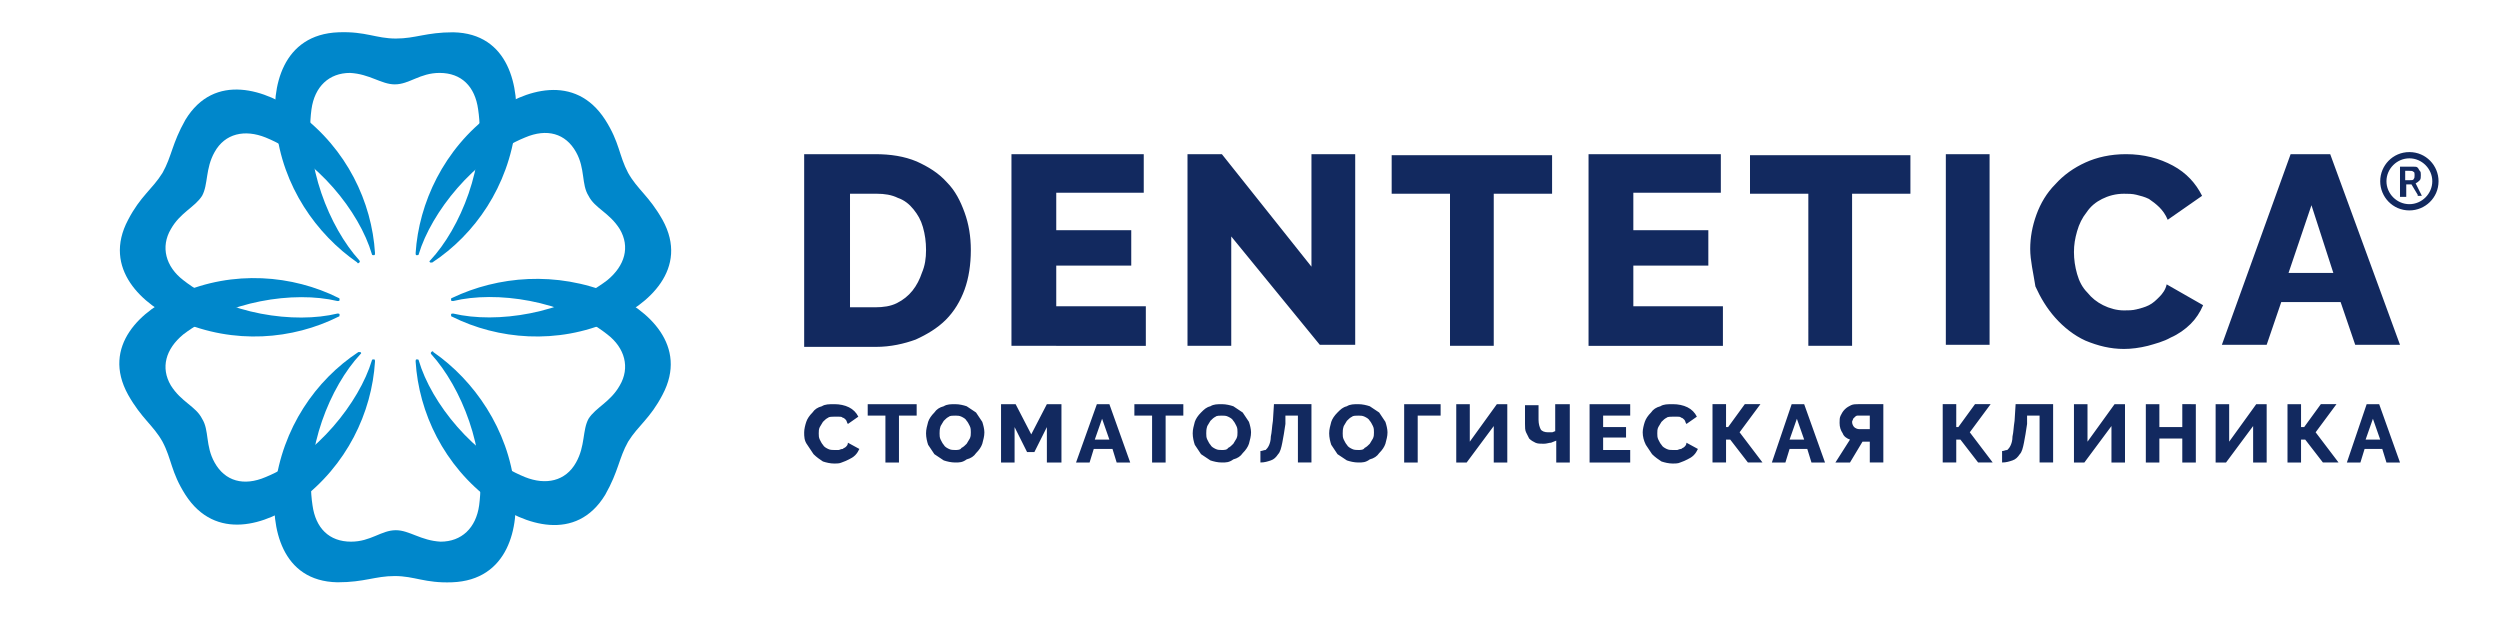
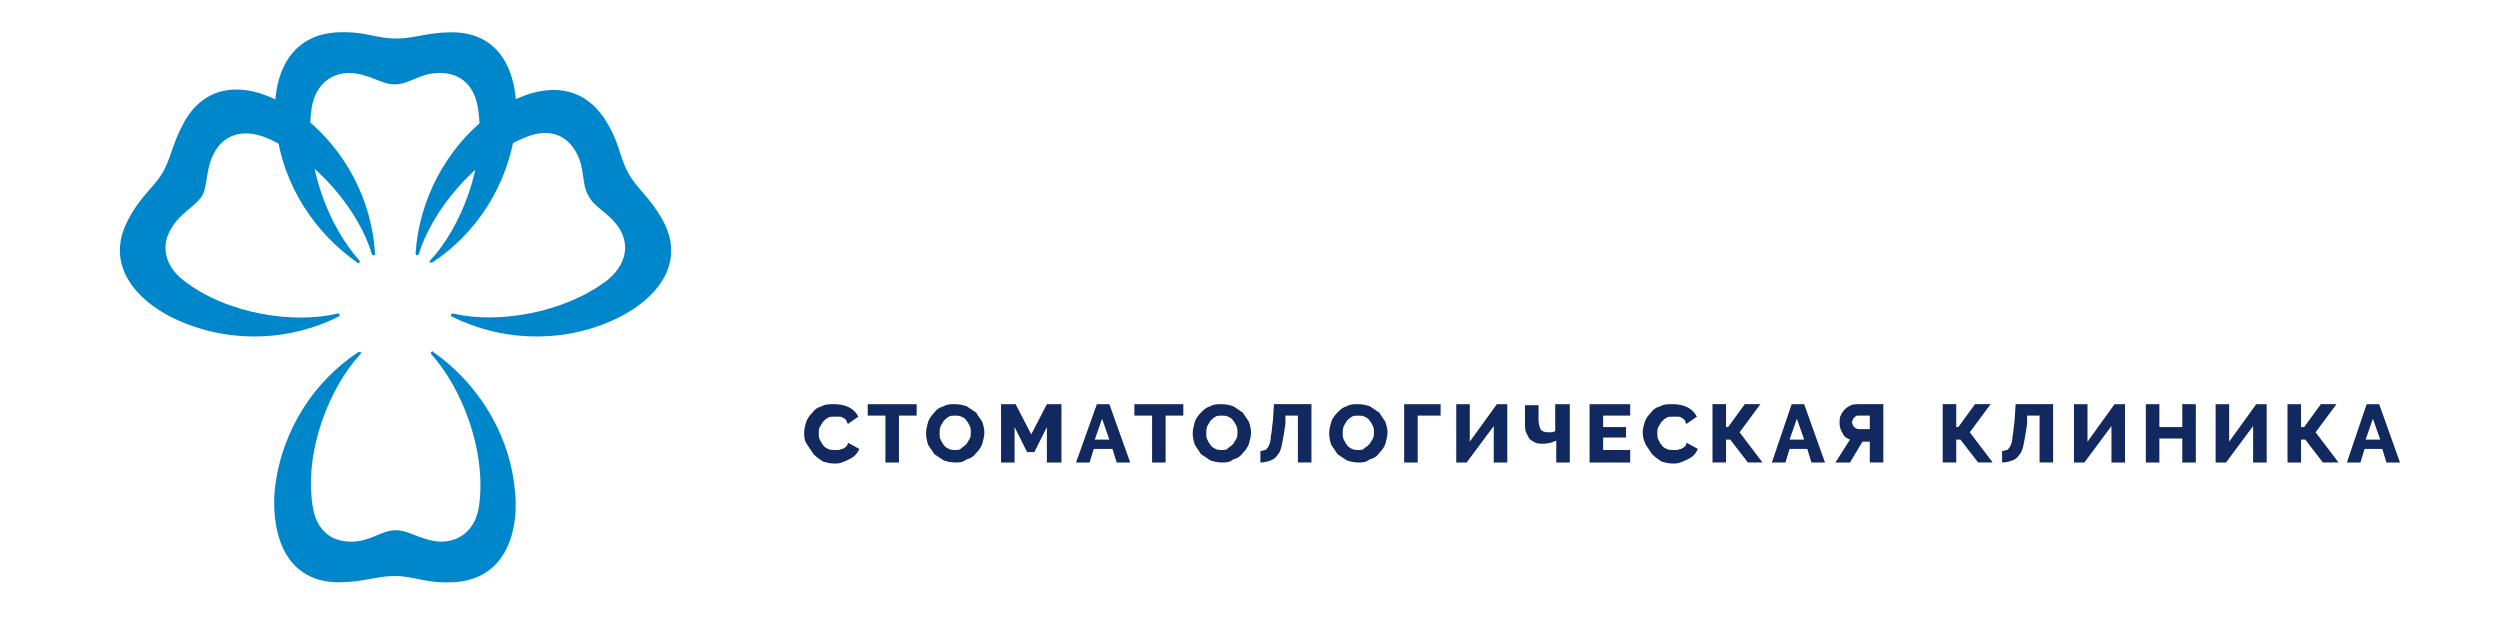
<svg xmlns="http://www.w3.org/2000/svg" width="220" height="55" viewBox="0 0 240 60" style="enable-background:new 0 0 240 60;" xml:space="preserve">
  <style type="text/css">
	.st0{fill-rule:evenodd;clip-rule:evenodd;fill:#0087CB;}
	.st1{fill-rule:evenodd;clip-rule:evenodd;fill:#12295F;}
</style>
  <g>
    <g>
      <path class="st0" d="M47.2,10.9c3.1-2.3,8-3.9,10.9,0.6c1.4,2.2,1.3,3.4,2.2,5.1c0.9,1.6,2,2.2,3.3,4.5c2.6,4.7-1.4,8.2-4.9,9.7    c-5.2,2.3-10.9,1.8-15.3-0.4c-0.1,0-0.1-0.1-0.1-0.2c0-0.1,0.1-0.1,0.2-0.1c4.2,1,10.6,0,14.8-3.2c1.7-1.4,2.2-3.2,1.2-4.9    c-1-1.6-2.4-2-3-3.2c-0.7-1.1-0.3-2.6-1.2-4.2c-1-1.8-2.8-2.3-4.9-1.4c-4.9,2-9,7.2-10.2,11.2c0,0.1-0.1,0.1-0.2,0.1    c-0.1,0-0.1-0.1-0.1-0.2C40.2,19.5,42.6,14.3,47.2,10.9z" />
      <path class="st0" d="M17.2,30.8c-3.5-1.5-7.4-5-4.9-9.7c1.2-2.3,2.3-2.9,3.3-4.5c0.9-1.6,0.9-2.8,2.2-5.1    c2.8-4.6,7.8-2.9,10.9-0.6c4.6,3.4,7,8.5,7.3,13.4c0,0.1,0,0.2-0.1,0.2c-0.1,0-0.2,0-0.2-0.1c-1.2-4.1-5.3-9.2-10.2-11.2    c-2-0.8-3.9-0.4-4.9,1.4c-0.9,1.6-0.6,3.1-1.2,4.2c-0.7,1.1-2.1,1.6-3,3.2c-1,1.7-0.5,3.6,1.2,4.9c4.2,3.3,10.7,4.2,14.8,3.2    c0.1,0,0.2,0,0.2,0.1c0,0.1,0,0.2-0.1,0.2C28.1,32.6,22.5,33.1,17.2,30.8z" />
      <path class="st0" d="M49.4,46.8c0.5,3.8-0.6,8.9-6,9.1c-2.6,0.1-3.6-0.6-5.5-0.6c-1.9,0-2.9,0.6-5.5,0.6c-5.4-0.1-6.4-5.3-6-9.1    c0.7-5.7,3.9-10.3,8-13c0.1,0,0.2,0,0.2,0c0.1,0.1,0.1,0.1,0,0.2c-2.9,3.1-5.4,9.2-4.6,14.5c0.3,2.2,1.6,3.5,3.7,3.5    c1.9,0,2.9-1.1,4.3-1.1c1.3,0,2.4,1,4.3,1.1c2,0,3.4-1.3,3.7-3.5c0.7-5.3-1.7-11.3-4.6-14.5c-0.1-0.1,0-0.2,0-0.2    c0.1-0.1,0.2-0.1,0.2,0C45.5,36.5,48.8,41.2,49.4,46.8z" />
      <path class="st0" d="M26.5,12.2c-0.5-3.8,0.6-8.9,6-9.1c2.6-0.1,3.6,0.6,5.5,0.6c1.9,0,2.9-0.6,5.5-0.6c5.4,0.1,6.4,5.3,6,9.1    c-0.7,5.7-3.9,10.3-8,13c-0.1,0-0.2,0-0.2,0c-0.1-0.1-0.1-0.1,0-0.2c2.9-3.1,5.4-9.2,4.6-14.5c-0.3-2.2-1.6-3.5-3.7-3.5    c-1.9,0-2.9,1.1-4.3,1.1c-1.3,0-2.4-1-4.3-1.1c-2,0-3.4,1.3-3.7,3.5c-0.7,5.3,1.7,11.3,4.6,14.5c0.1,0.1,0,0.2,0,0.2    c-0.1,0.1-0.2,0.1-0.2,0C30.4,22.5,27.1,17.9,26.5,12.2z" />
-       <path class="st0" d="M58.7,28.2c3.5,1.5,7.4,5,4.9,9.7c-1.2,2.3-2.3,2.9-3.3,4.5c-0.9,1.6-0.9,2.8-2.2,5.1    c-2.8,4.6-7.8,2.9-10.9,0.6c-4.6-3.4-7-8.5-7.3-13.4c0-0.1,0-0.2,0.1-0.2c0.1,0,0.2,0,0.2,0.1c1.2,4.1,5.3,9.2,10.2,11.2    c2,0.8,3.9,0.4,4.9-1.4c0.9-1.6,0.6-3.1,1.2-4.2c0.7-1.1,2.1-1.6,3-3.2c1-1.7,0.5-3.6-1.2-4.9c-4.2-3.3-10.7-4.2-14.8-3.2    c-0.1,0-0.2,0-0.2-0.1c0-0.1,0-0.2,0.1-0.2C47.8,26.5,53.4,26,58.7,28.2z" />
-       <path class="st0" d="M28.7,48.1c-3.1,2.3-8,3.9-10.9-0.6c-1.4-2.2-1.3-3.4-2.2-5.1c-0.9-1.6-2-2.2-3.3-4.5    c-2.6-4.7,1.3-8.2,4.9-9.7c5.2-2.3,10.9-1.8,15.3,0.4c0.1,0,0.1,0.1,0.1,0.2c0,0.1-0.1,0.1-0.2,0.1c-4.2-1-10.6,0-14.8,3.2    c-1.7,1.4-2.2,3.2-1.2,4.9c1,1.6,2.4,2,3,3.2c0.7,1.1,0.3,2.6,1.2,4.2c1,1.8,2.8,2.3,4.9,1.4c4.9-2,9-7.2,10.2-11.2    c0-0.1,0.1-0.1,0.2-0.1c0.1,0,0.1,0.1,0.1,0.2C35.7,39.6,33.3,44.7,28.7,48.1z" />
    </g>
-     <path class="st1" d="M77.2,33.2V14.8H84c1.5,0,2.8,0.2,4,0.7c1.1,0.5,2.1,1.1,2.9,2c0.8,0.8,1.3,1.8,1.7,2.9   c0.4,1.1,0.6,2.3,0.6,3.6c0,1.4-0.2,2.7-0.6,3.8c-0.4,1.1-1,2.1-1.8,2.9c-0.8,0.8-1.8,1.4-2.9,1.9c-1.1,0.4-2.4,0.7-3.8,0.7H77.2   L77.2,33.2z M88.9,24c0-0.8-0.1-1.5-0.3-2.2c-0.2-0.7-0.5-1.2-0.9-1.7c-0.4-0.5-0.9-0.9-1.5-1.1c-0.6-0.3-1.3-0.4-2-0.4h-2.6v10.9   H84c0.8,0,1.5-0.1,2.1-0.4c0.6-0.3,1.1-0.7,1.5-1.2c0.4-0.5,0.7-1.1,0.9-1.7C88.8,25.5,88.9,24.8,88.9,24L88.9,24z M110,29.5v3.7   H97.1V14.8h12.7v3.7h-8.4v3.6h7.2v3.4h-7.2v3.9H110L110,29.5z M118.2,22.7v10.5H114V14.8h3.3l8.6,10.8V14.8h4.2v18.3h-3.4   L118.2,22.7L118.2,22.7z M149,18.6h-5.6v14.6h-4.2V18.6h-5.6v-3.7H149V18.6L149,18.6z M165.4,29.5v3.7h-12.9V14.8h12.7v3.7h-8.4   v3.6h7.2v3.4h-7.2v3.9H165.4L165.4,29.5z M183.4,18.6h-5.6v14.6h-4.2V18.6h-5.6v-3.7h15.4V18.6L183.4,18.6z M186.8,33.2V14.8h4.2   v18.3H186.8L186.8,33.2z M194.9,23.9c0-1.1,0.2-2.2,0.6-3.3c0.4-1.1,1-2.1,1.8-2.9c0.8-0.9,1.8-1.6,2.9-2.1   c1.1-0.5,2.4-0.8,3.9-0.8c1.7,0,3.2,0.4,4.5,1.1c1.3,0.7,2.2,1.7,2.8,2.9l-3.3,2.3c-0.2-0.5-0.5-0.9-0.8-1.2   c-0.3-0.3-0.7-0.6-1-0.8c-0.4-0.2-0.8-0.3-1.2-0.4c-0.4-0.1-0.8-0.1-1.2-0.1c-0.8,0-1.5,0.2-2.1,0.5c-0.6,0.3-1.1,0.7-1.5,1.3   c-0.4,0.5-0.7,1.1-0.9,1.8c-0.2,0.7-0.3,1.3-0.3,2c0,0.7,0.1,1.4,0.3,2.1c0.2,0.7,0.5,1.3,1,1.8c0.4,0.5,0.9,0.9,1.5,1.2   c0.6,0.3,1.3,0.5,2,0.5c0.4,0,0.8,0,1.2-0.1c0.4-0.1,0.8-0.2,1.2-0.4c0.4-0.2,0.7-0.5,1-0.8c0.3-0.3,0.6-0.7,0.7-1.2l3.5,2   c-0.3,0.7-0.7,1.3-1.2,1.8c-0.5,0.5-1.2,1-1.9,1.3c-0.7,0.4-1.5,0.6-2.2,0.8c-0.8,0.2-1.6,0.3-2.3,0.3c-1.3,0-2.5-0.3-3.7-0.8   c-1.1-0.5-2.1-1.3-2.9-2.2c-0.8-0.9-1.4-1.9-1.9-3C195.2,26.2,194.9,25,194.9,23.9L194.9,23.9z M219.9,14.8h3.8l6.7,18.3h-4.3   l-1.4-4.1H219l-1.4,4.1h-4.3L219.9,14.8L219.9,14.8z M224,26.2l-2.1-6.5l-2.2,6.5H224z" />
    <path class="st1" d="M77.2,41.5c0-0.3,0.1-0.7,0.2-1c0.1-0.3,0.3-0.6,0.6-0.9c0.2-0.3,0.5-0.5,0.9-0.6c0.3-0.2,0.7-0.2,1.2-0.2   c0.5,0,1,0.1,1.4,0.3c0.4,0.2,0.7,0.5,0.9,0.9l-1,0.7c-0.1-0.1-0.1-0.3-0.2-0.4c-0.1-0.1-0.2-0.2-0.3-0.2c-0.1-0.1-0.2-0.1-0.4-0.1   c-0.1,0-0.2,0-0.4,0c-0.2,0-0.5,0-0.6,0.1c-0.2,0.1-0.3,0.2-0.5,0.4c-0.1,0.2-0.2,0.3-0.3,0.5c-0.1,0.2-0.1,0.4-0.1,0.6   c0,0.2,0,0.4,0.1,0.6c0.1,0.2,0.2,0.4,0.3,0.5c0.1,0.2,0.3,0.3,0.5,0.4c0.2,0.1,0.4,0.1,0.6,0.1c0.1,0,0.2,0,0.4,0   c0.1,0,0.2-0.1,0.4-0.1c0.1-0.1,0.2-0.1,0.3-0.2c0.1-0.1,0.2-0.2,0.2-0.4l1.1,0.6c-0.1,0.2-0.2,0.4-0.4,0.6   c-0.2,0.2-0.4,0.3-0.6,0.4c-0.2,0.1-0.4,0.2-0.7,0.3c-0.2,0.1-0.5,0.1-0.7,0.1c-0.4,0-0.8-0.1-1.1-0.2c-0.3-0.2-0.6-0.4-0.9-0.7   c-0.2-0.3-0.4-0.6-0.6-0.9C77.2,42.3,77.2,41.9,77.2,41.5L77.2,41.5z M88,39.9h-1.7v4.5H85v-4.5h-1.7v-1.1H88V39.9L88,39.9z    M91.7,44.4c-0.4,0-0.8-0.1-1.1-0.2c-0.3-0.2-0.6-0.4-0.9-0.6c-0.2-0.3-0.4-0.6-0.6-0.9c-0.1-0.3-0.2-0.7-0.2-1.1   c0-0.4,0.1-0.7,0.2-1.1c0.1-0.3,0.3-0.6,0.6-0.9c0.2-0.3,0.5-0.5,0.9-0.6c0.3-0.2,0.7-0.2,1.1-0.2c0.4,0,0.8,0.1,1.1,0.2   c0.3,0.2,0.6,0.4,0.9,0.6c0.2,0.3,0.4,0.6,0.6,0.9c0.1,0.3,0.2,0.7,0.2,1c0,0.4-0.1,0.7-0.2,1.1c-0.1,0.3-0.3,0.6-0.6,0.9   c-0.2,0.3-0.5,0.5-0.9,0.6C92.4,44.4,92.1,44.4,91.7,44.4L91.7,44.4z M90.2,41.6c0,0.2,0,0.4,0.1,0.6c0.1,0.2,0.2,0.4,0.3,0.5   c0.1,0.2,0.3,0.3,0.5,0.4c0.2,0.1,0.4,0.1,0.6,0.1c0.2,0,0.5,0,0.6-0.2c0.2-0.1,0.3-0.2,0.5-0.4c0.1-0.2,0.2-0.3,0.3-0.5   c0.1-0.2,0.1-0.4,0.1-0.6c0-0.2,0-0.4-0.1-0.6c-0.1-0.2-0.2-0.4-0.3-0.5c-0.1-0.2-0.3-0.3-0.5-0.4c-0.2-0.1-0.4-0.1-0.6-0.1   c-0.2,0-0.5,0-0.6,0.1c-0.2,0.1-0.3,0.2-0.5,0.4c-0.1,0.2-0.2,0.3-0.3,0.5C90.2,41.2,90.2,41.4,90.2,41.6L90.2,41.6z M100.5,44.4   V41l-1.2,2.4h-0.7L97.4,41v3.4h-1.3v-5.6h1.4l1.5,2.9l1.5-2.9h1.4v5.6H100.5L100.5,44.4z M105.3,38.8h1.2l2,5.6h-1.3l-0.4-1.3H105   l-0.4,1.3h-1.3L105.3,38.8L105.3,38.8z M106.5,42.2l-0.7-2l-0.7,2H106.5L106.5,42.2z M113.6,39.9h-1.7v4.5h-1.3v-4.5h-1.7v-1.1h4.7   V39.9L113.6,39.9z M117.3,44.4c-0.4,0-0.8-0.1-1.1-0.2c-0.3-0.2-0.6-0.4-0.9-0.6c-0.2-0.3-0.4-0.6-0.6-0.9   c-0.1-0.3-0.2-0.7-0.2-1.1c0-0.4,0.1-0.7,0.2-1.1c0.1-0.3,0.3-0.6,0.6-0.9c0.3-0.3,0.5-0.5,0.9-0.6c0.3-0.2,0.7-0.2,1.1-0.2   c0.4,0,0.8,0.1,1.1,0.2c0.3,0.2,0.6,0.4,0.9,0.6c0.2,0.3,0.4,0.6,0.6,0.9c0.1,0.3,0.2,0.7,0.2,1c0,0.4-0.1,0.7-0.2,1.1   c-0.1,0.3-0.3,0.6-0.6,0.9c-0.2,0.3-0.5,0.5-0.9,0.6C118,44.4,117.7,44.4,117.3,44.4L117.3,44.4z M115.8,41.6c0,0.2,0,0.4,0.1,0.6   c0.1,0.2,0.2,0.4,0.3,0.5c0.1,0.2,0.3,0.3,0.5,0.4c0.2,0.1,0.4,0.1,0.6,0.1c0.2,0,0.5,0,0.6-0.2c0.2-0.1,0.3-0.2,0.5-0.4   c0.1-0.2,0.2-0.3,0.3-0.5c0.1-0.2,0.1-0.4,0.1-0.6c0-0.2,0-0.4-0.1-0.6c-0.1-0.2-0.2-0.4-0.3-0.5c-0.1-0.2-0.3-0.3-0.5-0.4   c-0.2-0.1-0.4-0.1-0.6-0.1c-0.2,0-0.5,0-0.6,0.1c-0.2,0.1-0.3,0.2-0.5,0.4c-0.1,0.2-0.2,0.3-0.3,0.5   C115.8,41.2,115.8,41.4,115.8,41.6L115.8,41.6z M123.4,40.7c-0.1,0.7-0.2,1.3-0.3,1.8c-0.1,0.5-0.2,0.9-0.4,1.1   c-0.2,0.3-0.4,0.5-0.7,0.6c-0.3,0.1-0.6,0.2-1,0.2l0-1.1c0.2,0,0.3-0.1,0.5-0.1c0.1-0.1,0.2-0.2,0.3-0.4c0.1-0.2,0.2-0.5,0.2-0.9   c0.1-0.4,0.1-0.9,0.2-1.5l0.1-1.6h3.6v5.6h-1.3v-4.5h-1.2L123.4,40.7L123.4,40.7z M130.4,44.4c-0.4,0-0.8-0.1-1.1-0.2   c-0.3-0.2-0.6-0.4-0.9-0.6c-0.2-0.3-0.4-0.6-0.6-0.9c-0.1-0.3-0.2-0.7-0.2-1.1c0-0.4,0.1-0.7,0.2-1.1c0.1-0.3,0.3-0.6,0.6-0.9   c0.3-0.3,0.5-0.5,0.9-0.6c0.3-0.2,0.7-0.2,1.1-0.2c0.4,0,0.8,0.1,1.1,0.2c0.3,0.2,0.6,0.4,0.9,0.6c0.2,0.3,0.4,0.6,0.6,0.9   c0.1,0.3,0.2,0.7,0.2,1c0,0.4-0.1,0.7-0.2,1.1c-0.1,0.3-0.3,0.6-0.6,0.9c-0.2,0.3-0.5,0.5-0.9,0.6   C131.1,44.4,130.8,44.4,130.4,44.4L130.4,44.4z M128.9,41.6c0,0.2,0,0.4,0.1,0.6c0.1,0.2,0.2,0.4,0.3,0.5c0.1,0.2,0.3,0.3,0.5,0.4   c0.2,0.1,0.4,0.1,0.6,0.1c0.2,0,0.5,0,0.6-0.2c0.2-0.1,0.3-0.2,0.5-0.4c0.1-0.2,0.2-0.3,0.3-0.5c0.1-0.2,0.1-0.4,0.1-0.6   c0-0.2,0-0.4-0.1-0.6c-0.1-0.2-0.2-0.4-0.3-0.5c-0.1-0.2-0.3-0.3-0.5-0.4c-0.2-0.1-0.4-0.1-0.6-0.1c-0.2,0-0.5,0-0.6,0.1   c-0.2,0.1-0.3,0.2-0.5,0.4c-0.1,0.2-0.2,0.3-0.3,0.5C128.9,41.2,128.9,41.4,128.9,41.6L128.9,41.6z M138.3,39.9h-2.2v4.5h-1.3v-5.6   h3.5V39.9L138.3,39.9z M141.1,42.4l2.6-3.6h1v5.6h-1.3v-3.5l-2.6,3.5h-1v-5.6h1.3V42.4L141.1,42.4z M149.4,38.8h1.3v5.6h-1.3v-2.1   c-0.2,0.1-0.3,0.1-0.5,0.2c-0.2,0-0.4,0.1-0.7,0.1c-0.3,0-0.6,0-0.8-0.1c-0.2-0.1-0.4-0.2-0.6-0.4c-0.1-0.2-0.2-0.4-0.3-0.6   c-0.1-0.2-0.1-0.5-0.1-0.8v-1.8h1.3v1.4c0,0.4,0.1,0.7,0.2,0.9c0.1,0.2,0.4,0.3,0.7,0.3c0.2,0,0.3,0,0.4,0c0.1,0,0.2-0.1,0.3-0.1   V38.8L149.4,38.8z M156.5,43.3v1.1h-3.9v-5.6h3.9v1.1h-2.6V41h2.2v1h-2.2v1.2H156.5L156.5,43.3z M157.7,41.5c0-0.3,0.1-0.7,0.2-1   c0.1-0.3,0.3-0.6,0.6-0.9c0.2-0.3,0.5-0.5,0.9-0.6c0.3-0.2,0.7-0.2,1.2-0.2c0.5,0,1,0.1,1.4,0.3c0.4,0.2,0.7,0.5,0.9,0.9l-1,0.7   c-0.1-0.1-0.1-0.3-0.2-0.4c-0.1-0.1-0.2-0.2-0.3-0.2c-0.1-0.1-0.2-0.1-0.4-0.1c-0.1,0-0.2,0-0.4,0c-0.2,0-0.5,0-0.6,0.1   c-0.2,0.1-0.3,0.2-0.5,0.4c-0.1,0.2-0.2,0.3-0.3,0.5c-0.1,0.2-0.1,0.4-0.1,0.6c0,0.2,0,0.4,0.1,0.6c0.1,0.2,0.2,0.4,0.3,0.5   c0.1,0.2,0.3,0.3,0.5,0.4c0.2,0.1,0.4,0.1,0.6,0.1c0.1,0,0.2,0,0.4,0c0.1,0,0.2-0.1,0.4-0.1c0.1-0.1,0.2-0.1,0.3-0.2   c0.1-0.1,0.2-0.2,0.2-0.4l1.1,0.6c-0.1,0.2-0.2,0.4-0.4,0.6c-0.2,0.2-0.4,0.3-0.6,0.4c-0.2,0.1-0.4,0.2-0.7,0.3   c-0.2,0.1-0.5,0.1-0.7,0.1c-0.4,0-0.8-0.1-1.1-0.2c-0.3-0.2-0.6-0.4-0.9-0.7c-0.2-0.3-0.4-0.6-0.6-0.9   C157.8,42.3,157.7,41.9,157.7,41.5L157.7,41.5z M165.6,41h0.3l1.6-2.2h1.5l-2,2.7l2.2,2.9h-1.4l-1.7-2.2h-0.4v2.2h-1.3v-5.6h1.3V41   L165.6,41z M172,38.8h1.2l2,5.6h-1.3l-0.4-1.3h-1.7l-0.4,1.3h-1.3L172,38.8L172,38.8z M173.2,42.2l-0.7-2l-0.7,2H173.2L173.2,42.2z    M179.5,44.4v-2h-0.7l-1.2,2h-1.4l1.4-2.2c-0.3-0.1-0.6-0.3-0.7-0.6c-0.2-0.3-0.3-0.6-0.3-1c0-0.3,0-0.5,0.1-0.7   c0.1-0.2,0.2-0.4,0.4-0.6c0.2-0.2,0.4-0.3,0.6-0.4c0.2-0.1,0.5-0.1,0.7-0.1h2.4v5.6H179.5L179.5,44.4z M179.5,39.9h-1   c-0.1,0-0.2,0-0.2,0c-0.1,0-0.2,0.1-0.2,0.1c-0.1,0.1-0.1,0.1-0.2,0.2c0,0.1-0.1,0.2-0.1,0.3c0,0.2,0.1,0.4,0.2,0.5   c0.1,0.1,0.3,0.2,0.5,0.2h1V39.9L179.5,39.9z M187.7,41h0.3l1.6-2.2h1.5l-2,2.7l2.2,2.9h-1.4l-1.7-2.2h-0.4v2.2h-1.3v-5.6h1.3V41   L187.7,41z M194.6,40.7c-0.1,0.7-0.2,1.3-0.3,1.8c-0.1,0.5-0.2,0.9-0.4,1.1c-0.2,0.3-0.4,0.5-0.7,0.6c-0.3,0.1-0.6,0.2-1,0.2l0-1.1   c0.2,0,0.3-0.1,0.5-0.1c0.1-0.1,0.2-0.2,0.3-0.4c0.1-0.2,0.2-0.5,0.2-0.9c0.1-0.4,0.1-0.9,0.2-1.5l0.1-1.6h3.6v5.6h-1.3v-4.5h-1.2   L194.6,40.7L194.6,40.7z M200.4,42.4l2.6-3.6h1v5.6h-1.3v-3.5l-2.6,3.5h-1v-5.6h1.3V42.4L200.4,42.4z M210.8,38.8v5.6h-1.3v-2.3   h-2.2v2.3h-1.3v-5.6h1.3V41h2.2v-2.2H210.8L210.8,38.8z M214,42.4l2.6-3.6h1v5.6h-1.3v-3.5l-2.6,3.5h-1v-5.6h1.3V42.4L214,42.4z    M220.9,41h0.3l1.6-2.2h1.5l-2,2.7l2.2,2.9H223l-1.7-2.2h-0.4v2.2h-1.3v-5.6h1.3V41L220.9,41z M227.2,38.8h1.2l2,5.6h-1.3l-0.4-1.3   h-1.7l-0.4,1.3h-1.3L227.2,38.8L227.2,38.8z M228.5,42.2l-0.7-2l-0.7,2H228.5z" />
-     <path class="st1" d="M231.3,14.6c1.6,0,2.8,1.3,2.8,2.8c0,1.6-1.3,2.8-2.8,2.8c-1.6,0-2.8-1.3-2.8-2.8   C228.5,15.9,229.7,14.6,231.3,14.6L231.3,14.6z M231.3,15.2c-1.2,0-2.2,1-2.2,2.2c0,1.2,1,2.2,2.2,2.2s2.2-1,2.2-2.2   C233.5,16.2,232.5,15.2,231.3,15.2L231.3,15.2z M232.5,18.8C232.5,18.8,232.4,18.8,232.5,18.8l-0.6-1.2c0.2-0.1,0.3-0.2,0.4-0.3   c0.1-0.1,0.1-0.3,0.1-0.5v0c0-0.2,0-0.3-0.1-0.4c-0.1-0.1-0.1-0.2-0.2-0.3c-0.1-0.1-0.2-0.1-0.4-0.1c-0.1,0-0.3,0-0.4,0   c-0.1,0-0.3,0-0.4,0c-0.1,0-0.3,0-0.4,0c0,0-0.1,0-0.1,0c0,0,0,0,0,0.1v2.7c0,0,0,0,0,0.1c0,0,0,0,0.1,0h0.4c0,0,0,0,0.1,0   c0,0,0,0,0-0.1v-1.1c0,0,0.1,0,0.2,0c0.1,0,0.1,0,0.2,0h0.1l0.6,1c0,0,0,0,0,0.1c0,0,0,0,0,0L232.5,18.8   C232.4,18.8,232.5,18.8,232.5,18.8L232.5,18.8z M231.8,16.8c0-0.1,0-0.3-0.1-0.3c-0.1-0.1-0.2-0.1-0.4-0.1c0,0,0,0-0.1,0   c0,0-0.1,0-0.1,0c0,0-0.1,0-0.1,0c0,0-0.1,0-0.1,0v0.9c0,0,0,0,0.1,0c0,0,0.1,0,0.1,0c0,0,0.1,0,0.1,0c0,0,0.1,0,0.1,0   c0.2,0,0.4,0,0.4-0.1C231.8,17.1,231.8,17,231.8,16.8L231.8,16.8z" />
  </g>
</svg>